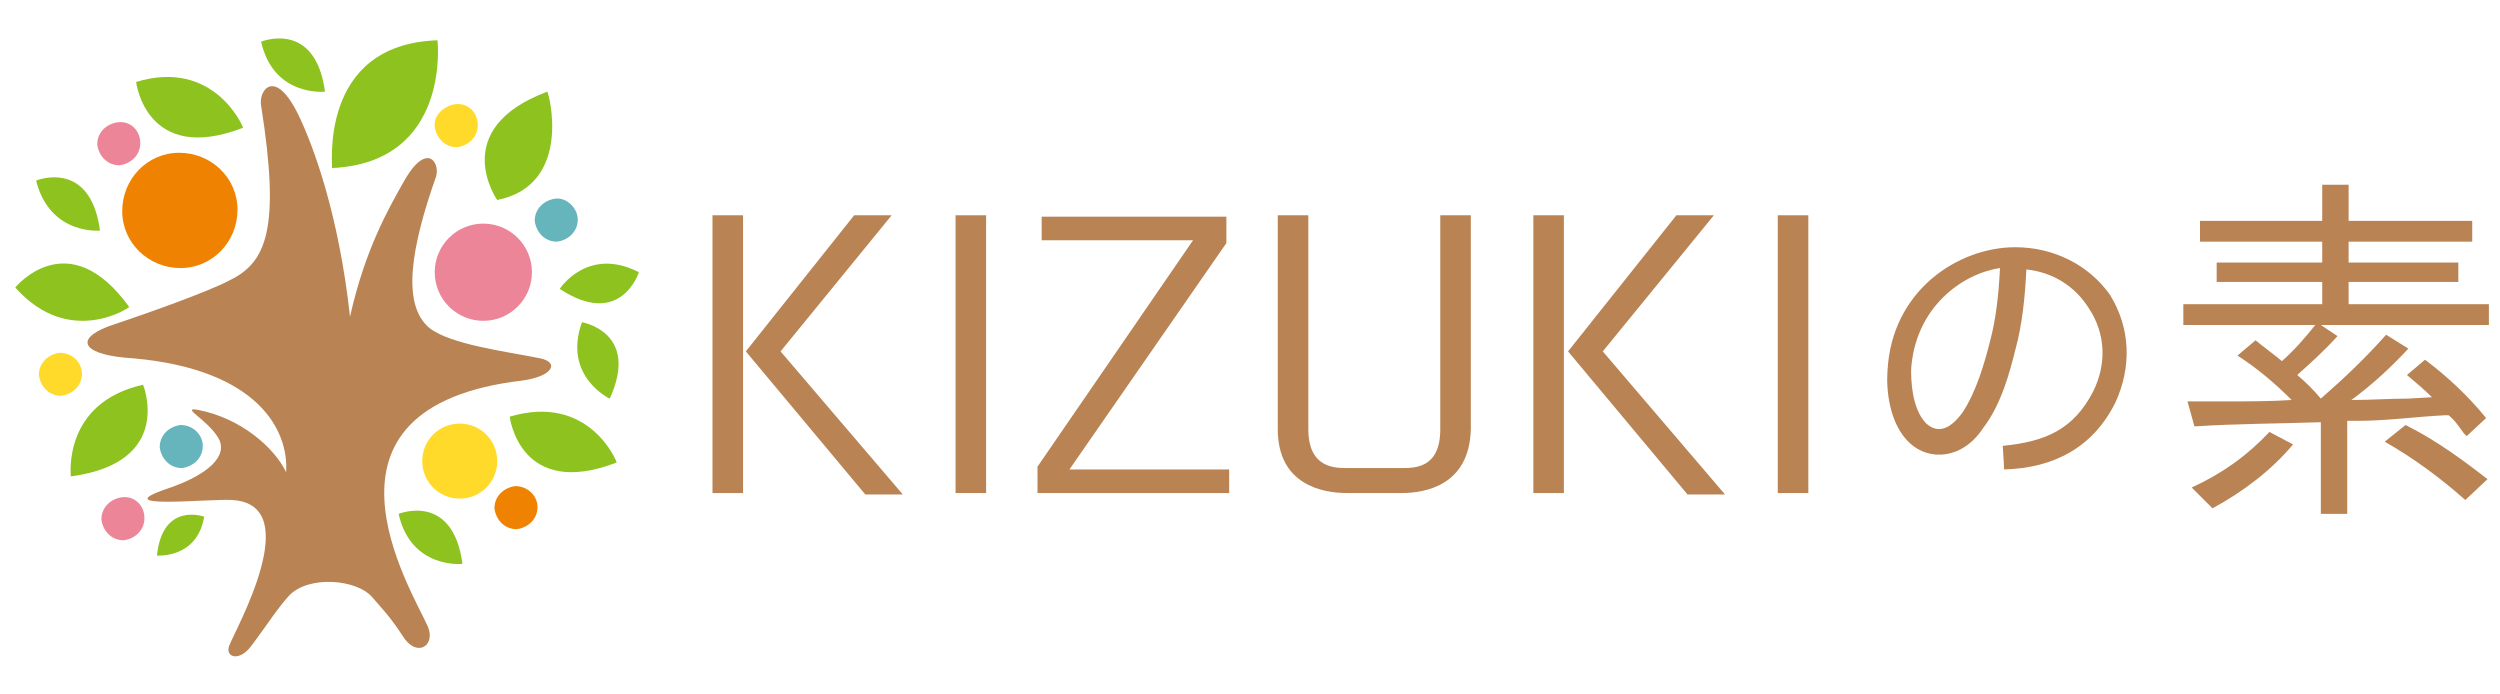
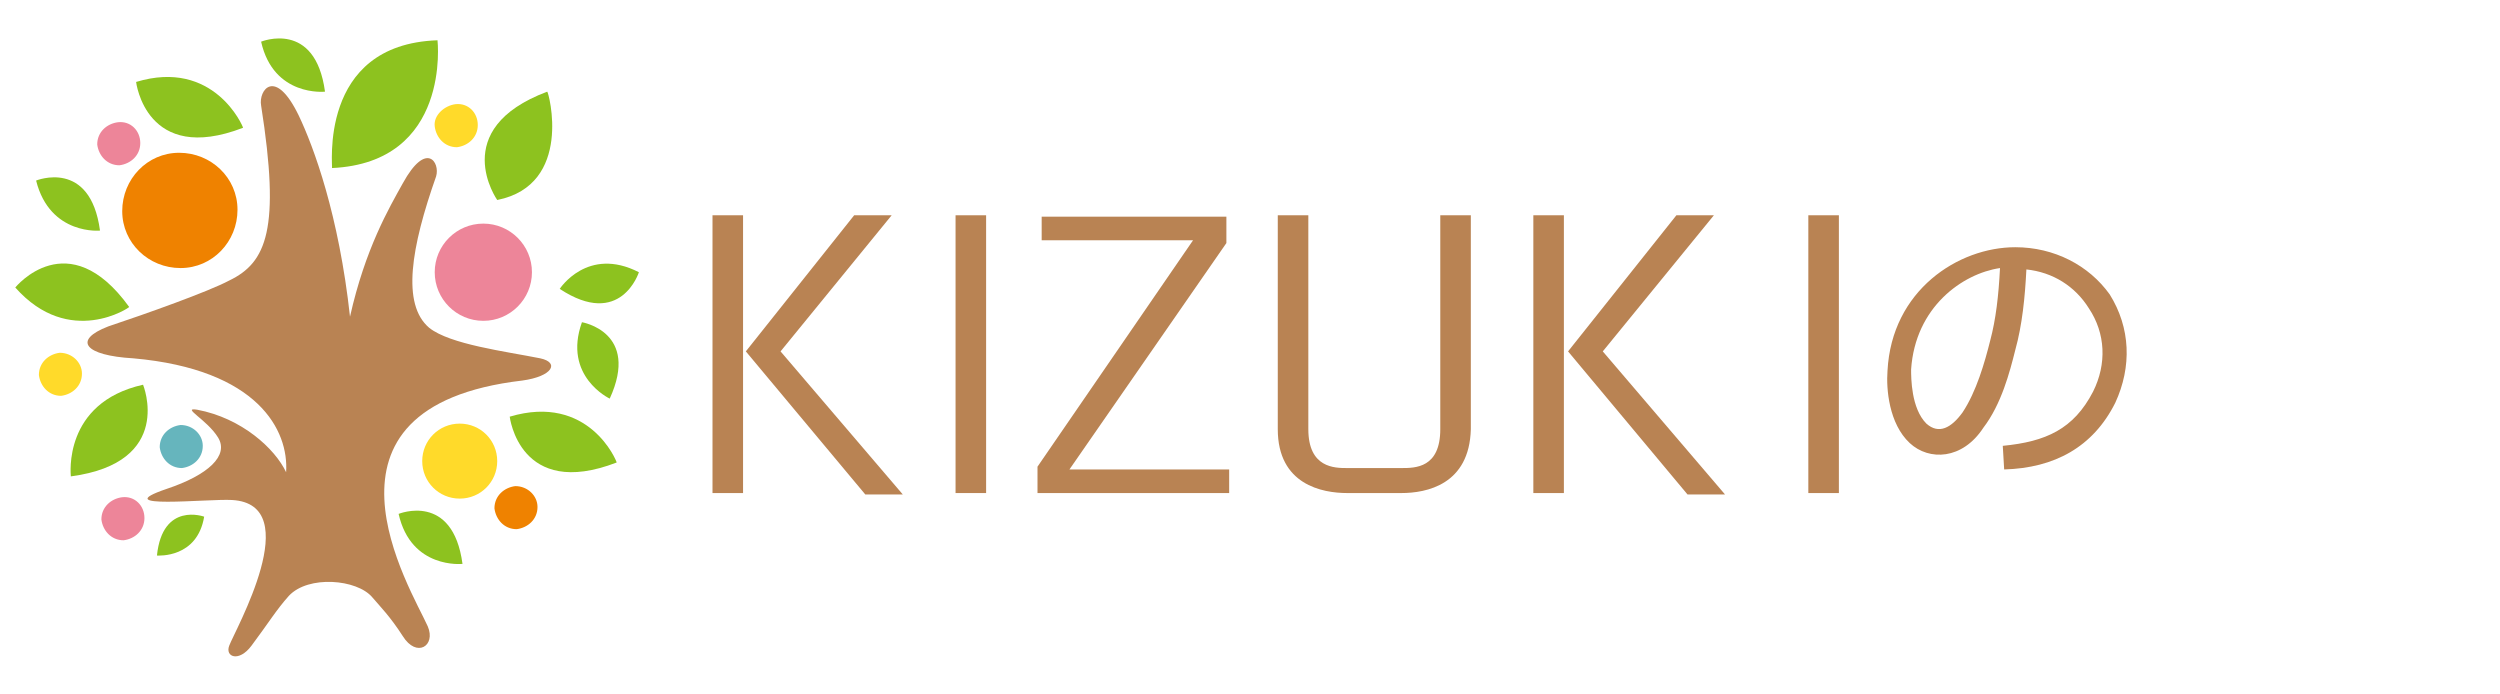
<svg xmlns="http://www.w3.org/2000/svg" version="1.1" id="レイヤー_1" x="0px" y="0px" width="180px" height="50px" viewBox="0 0 180 50" style="enable-background:new 0 0 180 50;" xml:space="preserve">
  <style type="text/css">
	.st0{fill:#B98353;}
	.st1{fill:#EF8200;}
	.st2{fill:#ED8599;}
	.st3{fill:#FFDA2A;}
	.st4{fill:#66B5BD;}
	.st5{fill:#8DC21F;}
</style>
  <g>
    <path class="st0" d="M38.9,25.8c-2.5-0.5-6.5-1-8-2.2c-2-1.7-1.3-5.8,0.5-10.9c0.3-1-0.7-2.6-2.4,0.5c-1,1.8-2.7,4.7-3.8,9.6   c-0.8-7.3-2.6-12.2-3.7-14.5c-1.7-3.5-2.9-1.8-2.7-0.7c1.4,8.9,0.4,11.3-2.3,12.6c-1.5,0.8-6,2.4-8.7,3.3c-2.6,1-1.7,2.1,1.8,2.3   c9,0.8,11.2,5.2,11,8.2c-0.8-1.7-3.2-3.9-6.4-4.5c-1.2-0.2,0.7,0.7,1.5,2c0.8,1.3-0.7,2.7-3.7,3.7c-4.4,1.5,3,0.7,4.7,0.8   c5.4,0.3,0.2,9.4-0.2,10.5c-0.3,0.8,0.7,1.2,1.6,0c1.2-1.6,1.8-2.6,2.7-3.6c1.4-1.5,4.9-1.2,6,0.1c0.6,0.7,1.3,1.4,2.2,2.8   c1,1.6,2.4,0.7,1.8-0.7c-1.2-2.7-9.4-15.8,6.8-17.7C39.8,27.1,40.3,26.1,38.9,25.8z" />
    <path class="st1" d="M17.1,15.1c0,2.3-1.8,4.2-4.1,4.2s-4.2-1.8-4.2-4.1s1.8-4.2,4.1-4.2C15.2,11,17.1,12.8,17.1,15.1z" />
    <ellipse class="st2" cx="34.8" cy="19.6" rx="3.5" ry="3.5" />
    <path class="st3" d="M35.8,33.2c0,1.5-1.2,2.7-2.7,2.7s-2.7-1.2-2.7-2.7s1.2-2.7,2.7-2.7S35.8,31.7,35.8,33.2z" />
    <path class="st4" d="M14.6,32.1c0,0.9-0.7,1.5-1.5,1.6c-0.9,0-1.5-0.7-1.6-1.5c0-0.9,0.7-1.5,1.5-1.6   C13.9,30.6,14.6,31.3,14.6,32.1z" />
    <path class="st2" d="M10.4,37.3c0,0.9-0.7,1.5-1.5,1.6c-0.9,0-1.5-0.7-1.6-1.5c0-0.9,0.7-1.5,1.5-1.6C9.7,35.7,10.4,36.4,10.4,37.3   z" />
    <path class="st3" d="M34.4,9c0,0.9-0.7,1.5-1.5,1.6c-0.9,0-1.5-0.7-1.6-1.5s0.7-1.5,1.5-1.6C33.7,7.4,34.4,8.1,34.4,9z" />
    <path class="st2" d="M10.1,10.3c0,0.9-0.7,1.5-1.5,1.6c-0.9,0-1.5-0.7-1.6-1.5c0-0.9,0.7-1.5,1.5-1.6C9.4,8.7,10.1,9.4,10.1,10.3z" />
-     <path class="st4" d="M41.6,15.8c0,0.9-0.7,1.5-1.5,1.6c-0.9,0-1.5-0.7-1.6-1.5c0-0.9,0.7-1.5,1.5-1.6S41.6,15,41.6,15.8z" />
    <path class="st3" d="M5.9,26.9c0,0.9-0.7,1.5-1.5,1.6c-0.9,0-1.5-0.7-1.6-1.5c0-0.9,0.7-1.5,1.5-1.6C5.2,25.4,5.9,26.1,5.9,26.9z" />
    <path class="st1" d="M38.7,36.5c0,0.9-0.7,1.5-1.5,1.6c-0.9,0-1.5-0.7-1.6-1.5c0-0.9,0.7-1.5,1.5-1.6C38,35,38.7,35.7,38.7,36.5z" />
    <path class="st5" d="M1.1,20.7c0,0,3.8-4.7,8.2,1.4C9.4,22.1,5,25.1,1.1,20.7z" />
    <path class="st5" d="M10.3,27.7c0,0,2.3,5.6-5.2,6.6C5.1,34.2,4.5,29,10.3,27.7z" />
    <path class="st5" d="M41.9,23.2c0,0,4.2,0.7,2,5.5C43.9,28.7,40.5,27.1,41.9,23.2z" />
    <path class="st5" d="M46,19.6c0,0-1.3,4.1-5.7,1.2C40.3,20.8,42.3,17.7,46,19.6z" />
    <path class="st5" d="M35.8,14.4c0,0-3.6-5.1,3.6-7.8C39.5,6.6,41.3,13.3,35.8,14.4z" />
    <path class="st5" d="M2.6,13c0,0,3.9-1.6,4.6,3.6C7.3,16.6,3.6,17,2.6,13z" />
    <path class="st5" d="M28.7,37c0,0,3.9-1.6,4.6,3.6C33.3,40.6,29.6,41,28.7,37z" />
    <path class="st5" d="M14.7,37.2c0,0-3-1.1-3.4,2.8C11.4,40,14.2,40.2,14.7,37.2z" />
    <path class="st5" d="M18.8,3c0,0,3.9-1.6,4.6,3.6C23.4,6.6,19.7,7,18.8,3z" />
    <path class="st5" d="M36.7,30c0,0,0.7,6,7.7,3.3C44.4,33.2,42.4,28.3,36.7,30z" />
    <path class="st5" d="M9.8,5.9c0,0,0.7,6,7.7,3.3C17.5,9.1,15.4,4.2,9.8,5.9z" />
    <path class="st5" d="M31.5,2.9c0,0,1,8.8-7.6,9.2C24,12.2,22.8,3.2,31.5,2.9z" />
  </g>
  <g>
    <path class="st0" d="M53.5,35.5h-2.2v-20h2.2V35.5z M53.7,25.3l7.8-9.8h2.7l-8,9.8L65,35.6h-2.7L53.7,25.3z" />
    <path class="st0" d="M71,35.5h-2.2v-20H71V35.5z" />
    <path class="st0" d="M74.7,35.5v-1.9l11.2-16.3H75v-1.7h13.3v1.9L77,33.8h11.5v1.7C88.5,35.5,74.7,35.5,74.7,35.5z" />
    <path class="st0" d="M100.9,35.5H97c-1.8,0-5-0.6-5-4.6V15.5h2.2v15.4c0,2.8,1.9,2.8,2.8,2.8h3.9c1,0,2.8,0,2.8-2.8V15.5h2.2v15.4   C105.8,34.9,102.7,35.5,100.9,35.5z" />
    <path class="st0" d="M112.6,35.5h-2.2v-20h2.2V35.5z M112.9,25.3l7.8-9.8h2.7l-8,9.8l8.8,10.3h-2.7L112.9,25.3z" />
-     <path class="st0" d="M130.2,35.5H128v-20h2.2V35.5z" />
+     <path class="st0" d="M130.2,35.5v-20h2.2V35.5z" />
    <path class="st0" d="M150.7,28.2c1-2,0.9-4.2-0.3-6c-1-1.6-2.6-2.6-4.5-2.8c-0.1,2-0.3,4-0.8,5.8c-0.4,1.6-1,3.9-2.3,5.6   c-1.5,2.3-3.9,2.4-5.3,1.1c-1.5-1.4-1.7-3.9-1.6-5.2c0.3-5.8,5.1-8.9,9.2-8.9c2.8,0,5.3,1.3,6.8,3.4c1.5,2.4,1.6,5.2,0.4,7.8   c-1.6,3.2-4.4,4.7-8,4.8l-0.1-1.7C147.3,31.8,149.3,30.9,150.7,28.2z M144,19.3c-2.7,0.4-6.1,2.8-6.4,7.3c0,0.6,0,2.8,1.1,3.9   c0.9,0.8,1.8,0.3,2.6-0.8c1-1.5,1.6-3.6,2-5.2C143.7,23,143.9,21.3,144,19.3z" />
-     <path class="st0" d="M158,30.7l-0.5-1.8h2.9c1.5,0,3.1,0,4.6-0.1c-1.2-1.2-2.5-2.3-3.9-3.2l1.3-1.1c0.6,0.5,1.3,1,1.9,1.5   c0.9-0.8,1.6-1.6,2.4-2.6h-9.5v-1.5h10v-1.6h-7.6v-1.4h7.6v-1.5h-8.8v-1.5h8.8v-2.6h1.9v2.6h8.9v1.5h-8.9v1.5h7.9v1.4h-7.9v1.6   h10.1v1.5h-12.1l1.2,0.8c-1,1.1-1.9,1.9-2.9,2.8c0.6,0.5,1.2,1.1,1.7,1.7c1.6-1.4,3.2-2.9,4.7-4.6l1.6,1c-1.2,1.3-2.6,2.6-4.1,3.7   c1.4,0,2.7-0.1,4.1-0.1l1.7-0.1c-0.5-0.5-1.2-1.1-1.8-1.6l1.3-1.1c1.6,1.2,3.1,2.6,4.4,4.2l-1.4,1.3l-0.2-0.2   c-0.3-0.4-0.6-0.9-1.1-1.3c-0.1,0-0.2,0-0.3,0c-2,0.1-4.2,0.4-6.2,0.4h-0.4c-0.1,0-0.2,0-0.4,0v6.7h-1.9v-6.6   C164.2,30.5,161.1,30.5,158,30.7z M163.4,31.1l1.7,0.9c-1.6,1.9-3.6,3.4-5.8,4.6l-1.5-1.5C160,34.1,161.8,32.8,163.4,31.1z    M171.7,31.8l1.5-1.2c2.2,1.1,4.1,2.5,5.9,3.9l-1.6,1.5l0,0C175.7,34.4,173.8,33,171.7,31.8z" />
  </g>
</svg>